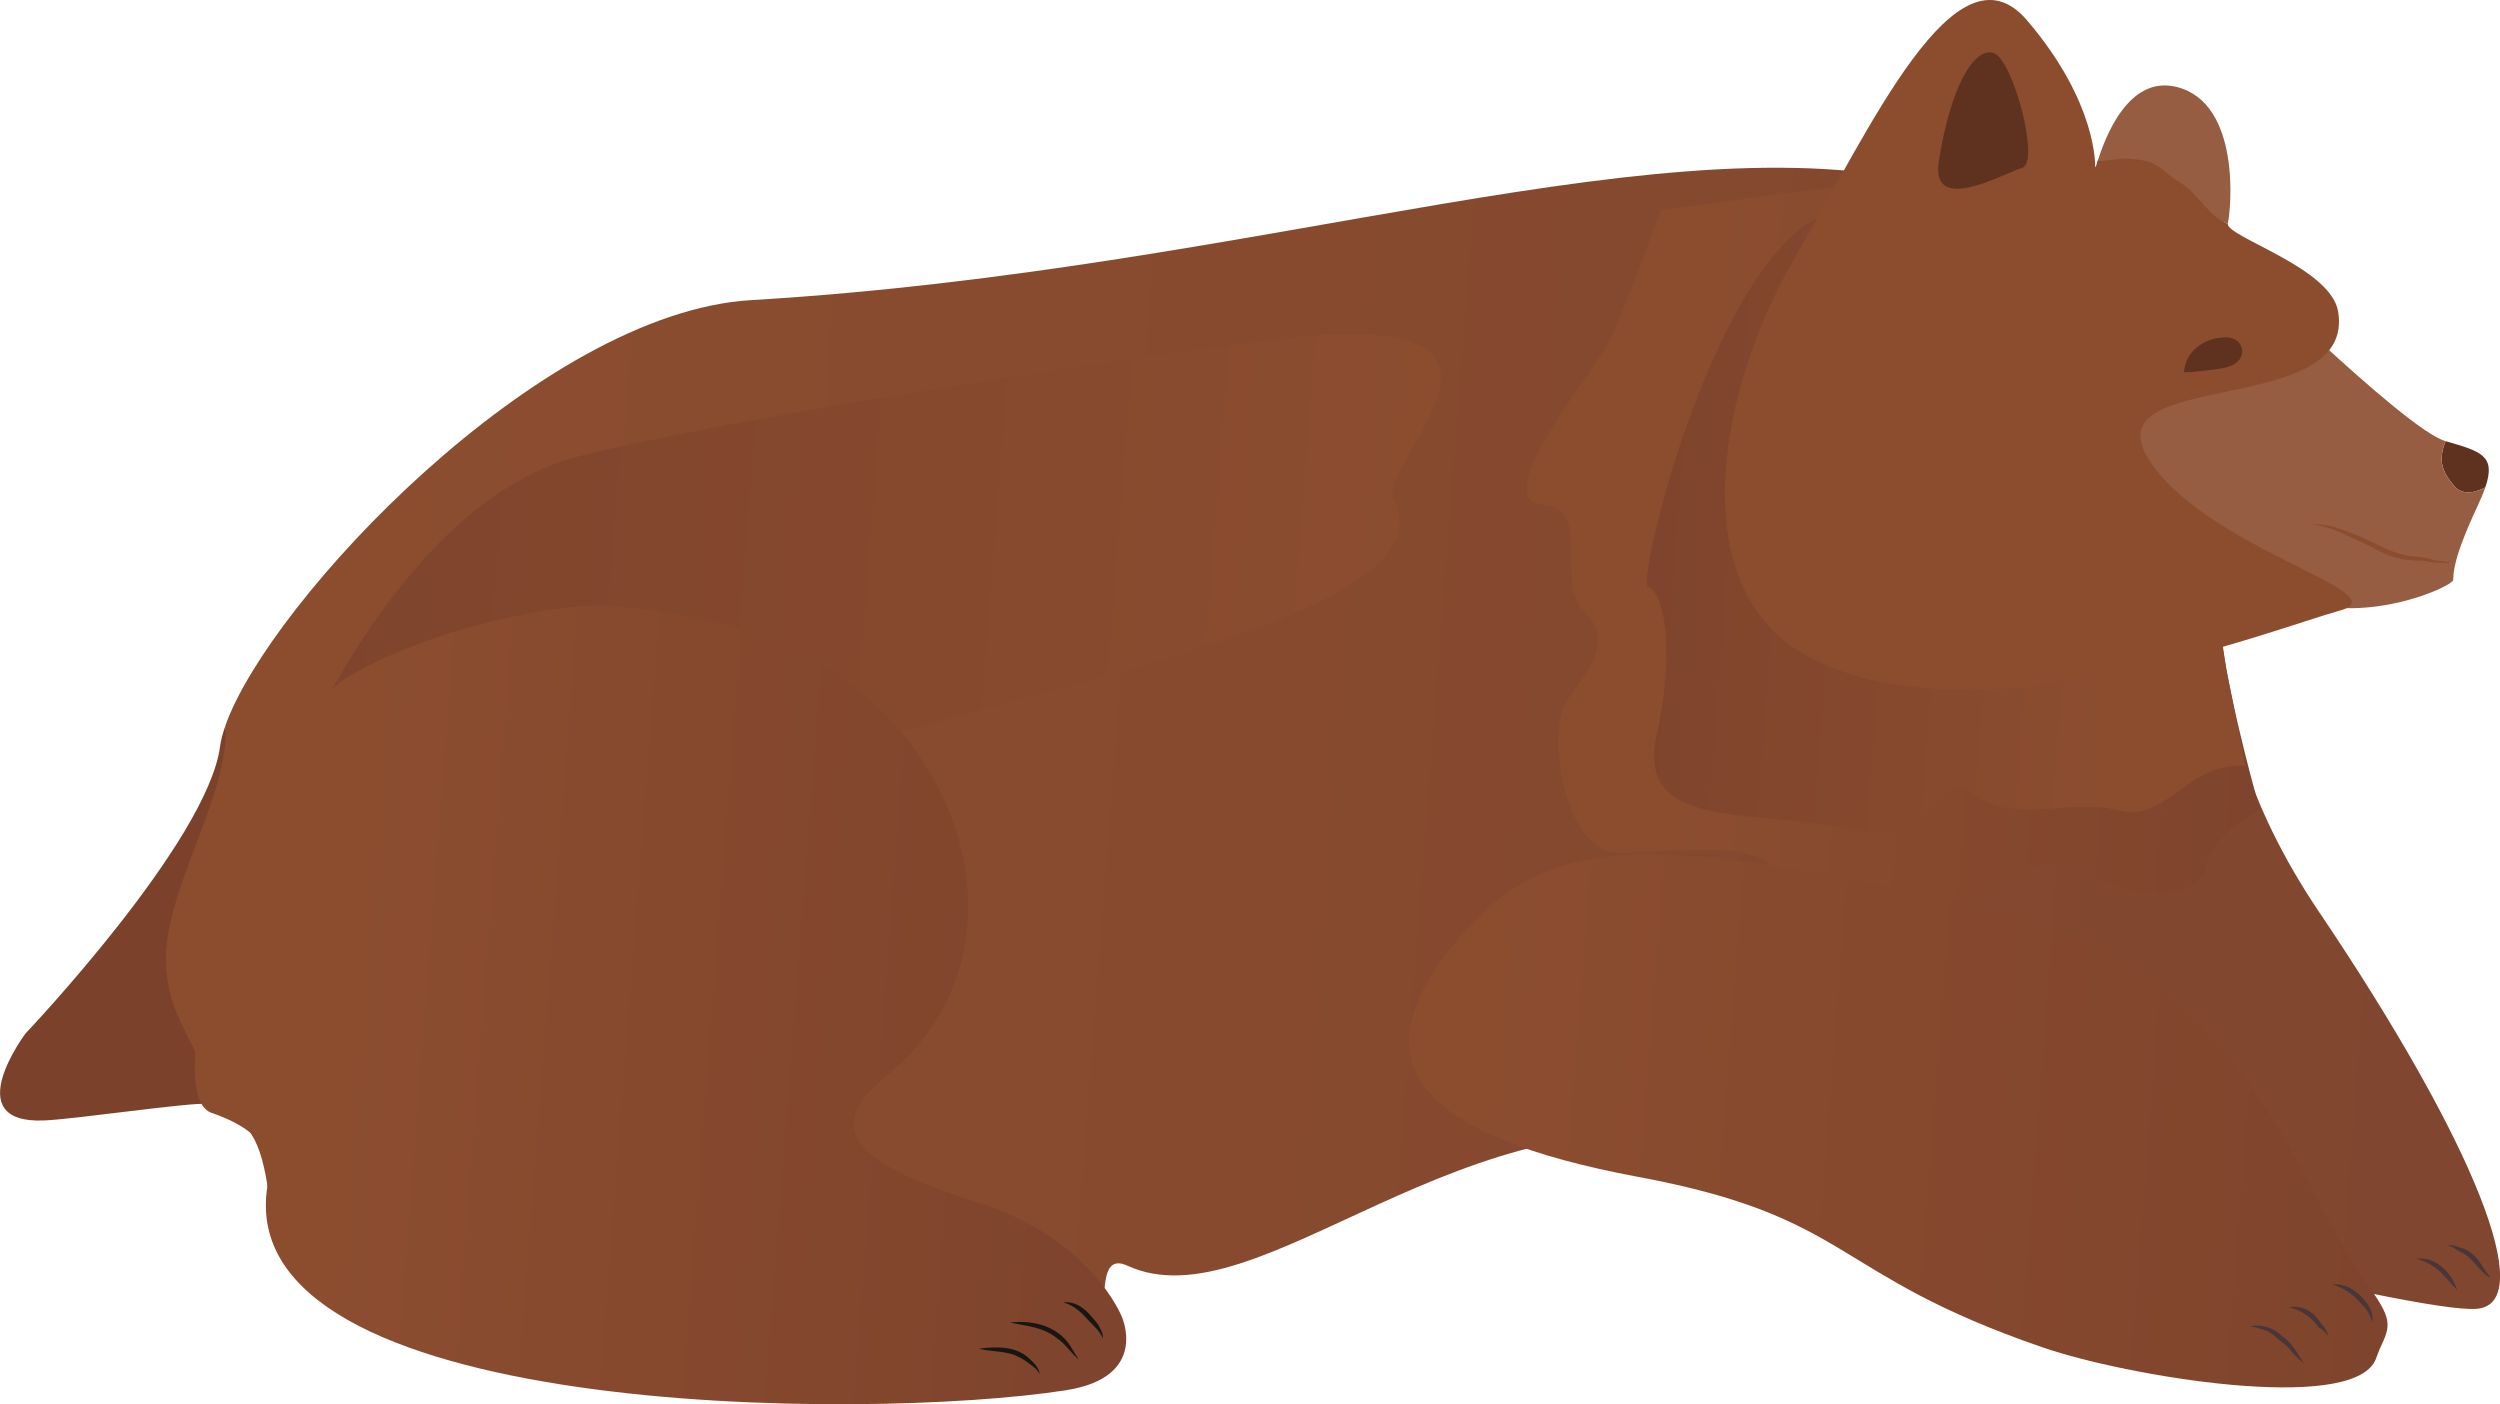
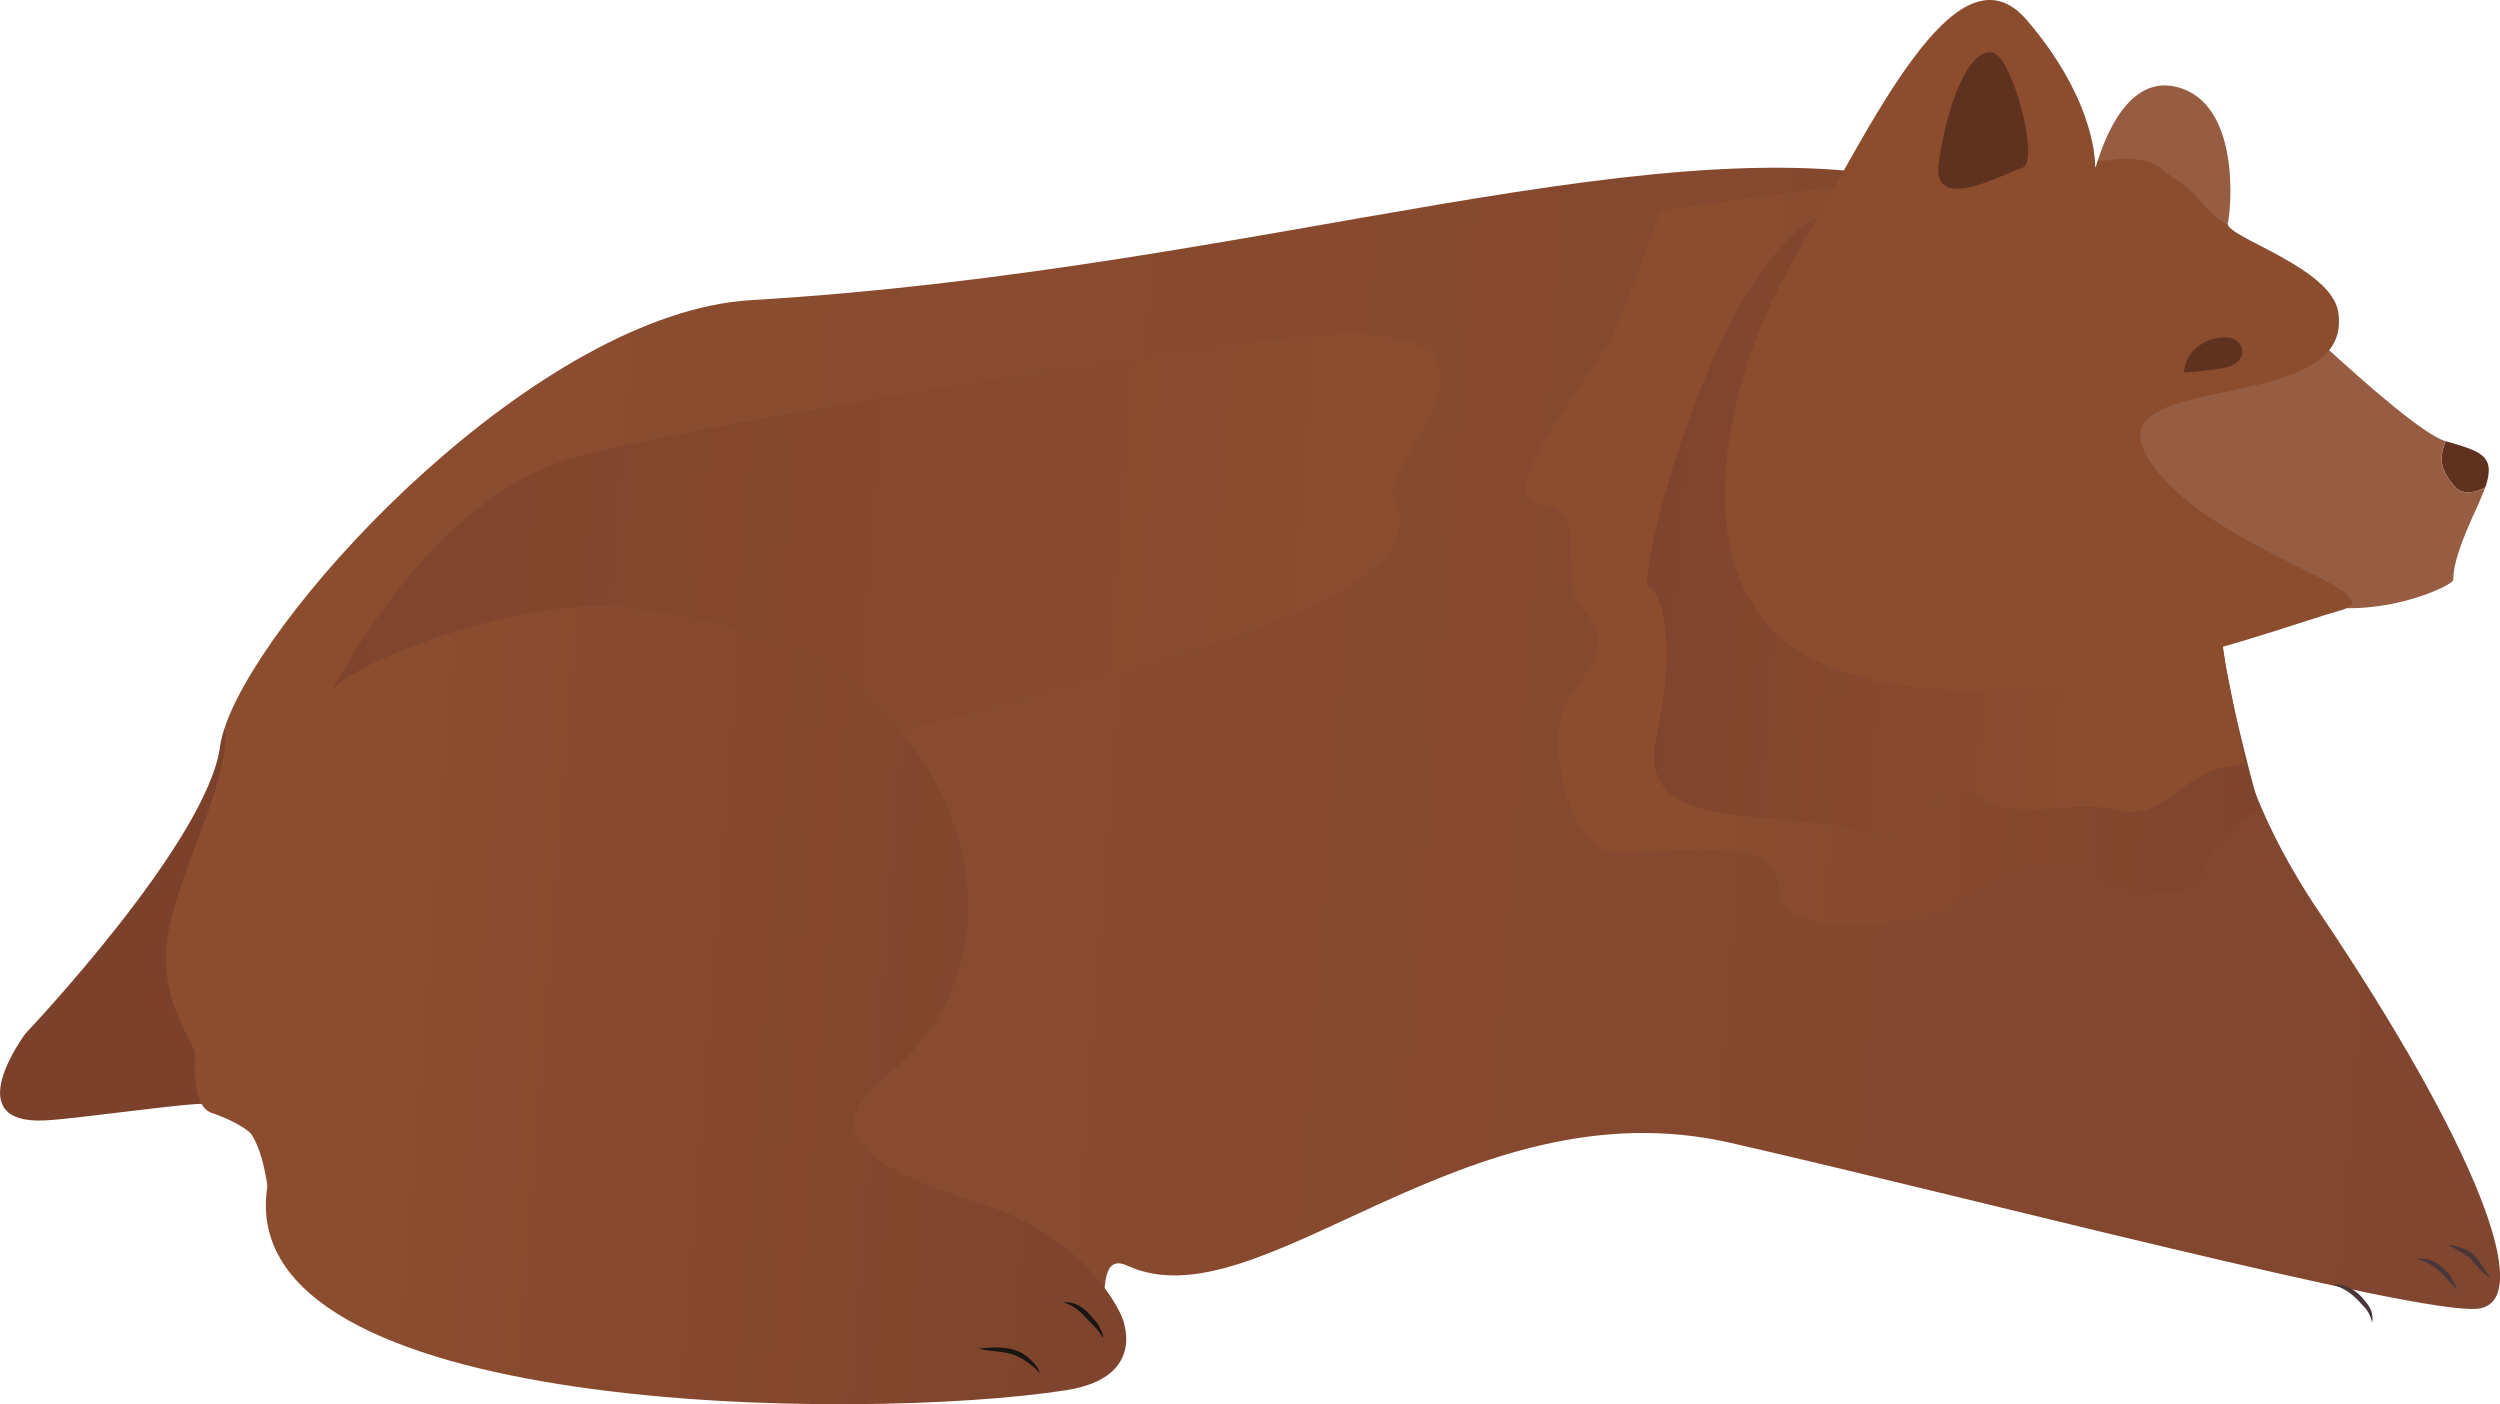
<svg xmlns="http://www.w3.org/2000/svg" xmlns:xlink="http://www.w3.org/1999/xlink" viewBox="0 0 504.32 283.28">
  <defs>
    <style>.k{fill:url(#e);}.l{fill:url(#d);}.m{fill:url(#g);}.n{fill:url(#f);}.o{fill:url(#i);}.p{fill:url(#j);}.q{fill:#8c4d2f;}.r{fill:#171612;}.s{fill:#965d42;}.t{fill:#483639;}.u{fill:#5f3220;}.v{fill:#7c412a;}</style>
    <linearGradient id="d" x1="38.32" y1="153.86" x2="512.81" y2="153.86" gradientTransform="translate(11.3 -19.49) rotate(4.39)" gradientUnits="userSpaceOnUse">
      <stop offset=".06" stop-color="#8c4d2f" />
      <stop offset="1" stop-color="#80462f" />
    </linearGradient>
    <linearGradient id="e" x1="61.42" y1="126.91" x2="285.88" y2="126.91" gradientTransform="translate(11.3 -19.49) rotate(4.39)" gradientUnits="userSpaceOnUse">
      <stop offset="0" stop-color="#7f442d" />
      <stop offset="1" stop-color="#8c4d2f" />
    </linearGradient>
    <linearGradient id="f" x1="304.8" y1="103.27" x2="457.31" y2="103.27" gradientTransform="translate(11.3 -19.49) rotate(4.39)" gradientUnits="userSpaceOnUse">
      <stop offset=".22" stop-color="#8c4d2f" />
      <stop offset="1" stop-color="#7f442d" />
    </linearGradient>
    <linearGradient id="g" x1="330.42" y1="97.11" x2="453.69" y2="97.11" gradientTransform="translate(11.3 -19.49) rotate(4.39)" gradientUnits="userSpaceOnUse">
      <stop offset="0" stop-color="#7f442d" />
      <stop offset=".78" stop-color="#8c4d2f" />
    </linearGradient>
    <linearGradient id="i" x1="64.57" y1="211.88" x2="223.88" y2="211.88" gradientTransform="translate(11.3 -19.49) rotate(4.39)" gradientUnits="userSpaceOnUse">
      <stop offset=".06" stop-color="#8c4d2f" />
      <stop offset="1" stop-color="#7f442d" />
    </linearGradient>
    <linearGradient id="j" x1="289.71" y1="215.37" x2="490.91" y2="215.37" xlink:href="#i" />
  </defs>
  <g id="a" />
  <g id="b">
    <g id="c">
      <path class="v" d="M51.01,189.12c-.94-14.36-4.66-28.48-5.5-42.85-.58,1.64-.96,3.07-1.11,4.26-2.5,19.24-39.24,57.94-39.24,57.94,0,0-13.75,18.27,3.69,17.56,6.49-.26,29.41-3.71,33.21-3.35,6.43-10.2,9.57-20.84,8.96-33.55Z" />
      <path class="l" d="M467.97,184.2c-31.22-46.38-13.5-71.77-25.01-95.15-11.5-23.39-28.44-44.98-50.07-51.03-55.17-15.43-136.78,16.32-241.34,22.52-42.72,2.53-97.23,60.91-106.04,85.72,.84,14.37-12.93,34.18-11.99,48.54,.61,12.71,8.62,16.93,9.16,29.69,6.42,.6,9.56,3.69,11.28,14.74,2.74,17.6,96.93,29.95,146.45,37.84,39.62,6.32,18.39-13.65,21.99-15.6,.9-.49-.34-8.61,4.99-6.16,26.68,12.28,67.97-37.03,121.64-24.78,49.03,11.2,138.29,34.59,150.65,33.49s-.47-33.44-31.7-79.83Z" />
      <path class="k" d="M59.58,154.06s21.55-53.11,57.44-62.09,133.28-23.34,149.14-24.34c46.96-2.96,11.25,25.85,15.04,33.43,14.28,28.55-115.53,42.85-154.29,66.28-38.76,23.43-67.32-13.27-67.32-13.27Z" />
      <path class="n" d="M334.99,42.4s-7.69,21.65-10.91,27.43-23.7,31.08-13.11,31.9c10.6,.81,2.52,15.49,8.54,21.51s1.45,11.23-3.22,17.83-.49,30.55,9.68,30.87c10.17,.32,33.67-3.9,32.82,7.15s29.35,8.17,37.69,3.07,17.59-10.88,24.64-6.17,21.72,6.77,23.71-.96,11.09-11.66,11.09-11.66c0,0-5.74-19.55-7.94-35.37-2.21-15.82-49.59-84.44-49.59-84.44l-24.06-6.48-39.34,5.32Z" />
      <path class="m" d="M452.98,154.5c-11.94-.92-15.51,11.44-25.61,8.95s-20.81,2.98-29.47-3.41-4.33,11.68-24.01,7.31c-19.68-4.37-44.08,.62-39.71-19.06,4.37-19.68,.56-29.69-1.71-29.87s10.6-56.64,31.28-72.78,82.02,66.53,82.02,66.53l3.31,22.76,3.9,19.56Z" />
      <g id="h">
        <path class="u" d="M495.4,98.43c1.87,1.47,3.89,.94,5.96-.12,2.22-6.48-.94-7.25-8.01-9.32-1.65,4.16-.63,6.3,2.06,9.44Z" />
-         <path class="s" d="M501.36,98.31c-2.06,1.06-4.09,1.58-5.96,.12-2.69-3.13-3.7-5.28-2.06-9.44l-.07-.02c-8.28-2.42-44.56-38.45-44.56-38.45,0,0-29.94,10.45-45.85,14.58-15.91,4.13,25.25,40.87,58.43,55.17,15.07,6.5,33.49-1.96,33.59-3.28s-.22-3.99,4.97-15.03c.65-1.39,1.14-2.59,1.51-3.64Z" />
+         <path class="s" d="M501.36,98.31c-2.06,1.06-4.09,1.58-5.96,.12-2.69-3.13-3.7-5.28-2.06-9.44l-.07-.02c-8.28-2.42-44.56-38.45-44.56-38.45,0,0-29.94,10.45-45.85,14.58-15.91,4.13,25.25,40.87,58.43,55.17,15.07,6.5,33.49-1.96,33.59-3.28s-.22-3.99,4.97-15.03Z" />
        <path class="s" d="M449.41,45.15s0-.06,0-.09c.65-2.62,2.76-24.3-10.36-27.53-9.68-2.39-14.46,10.17-16.06,15.53,.43,.51,1.21,.94,1.79,1.29,7.91,3.68,15.79,7.58,24.64,10.8Z" />
        <path class="q" d="M433.3,92.39c-11.08-18.23,42.05-7.91,38.36-29.58-1.5-8.84-22.43-14.99-22.25-17.66-3.77-1.38-6.02-6.14-9.48-8.24-4.65-2.83-4.23-4.76-11.2-4.88-.58-.35-5.1,.83-5.53,.31-.57,1.91-.55,1.31-.55,1.31,0,0,.54-12.88-13.77-29.58-14.31-16.69-31.52,21.64-46.91,48.09-15.4,26.45-22.73,66.53,2.72,80.23,33.81,18.19,94.55-5.74,107.29-9.21,12.74-3.48-27.61-12.56-38.68-30.78Z" />
        <path class="u" d="M391.11,32.56c2.4-15.23,7.12-23.07,11.04-21.88s9.44,22.11,5.8,23.17-18.57,9.71-16.83-1.29Z" />
        <path class="u" d="M440.57,75.09c.42-5.52,6.13-7.47,9.27-6.96s4.09,5.34-1.8,6.21-7.47,.75-7.47,.75Z" />
      </g>
      <path class="o" d="M226.27,265.56s-6.18-15.74-28.77-22.89c-22.59-7.15-33.14-14.03-18.56-25.76,20.89-16.81,21.23-45.62,4.21-67.6-17.02-21.99-44-25.35-57.67-26.89s-40.78,5.24-55.76,14.43-39.41,83.35-27.05,87.64c12.36,4.29,12.05,10.03,11.28,14.74-7.58,46.77,120.25,47.58,161.08,41.22,16.94-2.64,11.24-14.89,11.24-14.89Z" />
      <path class="r" d="M197.48,272.07c3.52-.45,7.63-.6,10.31,2.14,.86,.8,1.86,1.78,1.93,3.02-.22-.56-.62-.97-1.05-1.35-1.28-1.07-2.79-2.11-4.33-2.64-2.11-.7-4.53-.59-6.86-1.16h0Z" />
-       <path class="r" d="M203.7,266.8c4.97-.6,10.23,.82,12.7,5.53,.26,.46,.48,.87,.84,1.27,.11,.07,.18,.6,.1,.51,.25,.12,.21,.09-.04,.05-.02-.38-.32-.49-.62-.76-1.16-1.25-2.13-2.59-3.58-3.52-2.67-2.18-6.01-2.38-9.4-3.09h0Z" />
      <path class="r" d="M214.49,262.76c2.22-.38,4.36,1.15,5.69,2.83,.58,.69,1.35,1.39,1.69,2.29l.32,.64c.19,.44,.37,.95,.28,1.43-.64-1.51-1.93-2.56-3.06-3.76-1.35-1.54-2.86-2.91-4.93-3.44h0Z" />
-       <path class="q" d="M466.34,105.76c3.85-.2,7.32,1.55,10.8,2.91,3.36,1.58,6.51,3.48,10.34,3.63,1.2,.06,2.54,.41,3.68,.72l1.85,.25c.31,.06,.61,.18,.88,.1,.28-.05,.48-.39,.8-.43-.31,.1-.42,.43-.75,.58-.33,.14-.67,.04-.97,.02l-1.88-.03c-1.3-.23-2.36-.47-3.68-.44-2.52-.02-5.09-.68-7.36-1.84-2.16-1.28-4.41-2.15-6.7-3.22-2.23-1.21-4.52-1.9-7.02-2.25h0Z" />
-       <path class="p" d="M480,272.25c2.42-5.13,2.71-6.06-3-13.95-14.61-20.21-23.33-63.79-80.52-76.15-65.11-14.07-84.83-14.61-103.73,9.03s-6.01,38.07,37.67,46.22c43.68,8.16,38.5,19.61,81.77,34.45,16.73,5.74,61.87,13.39,66.97,2.58l.84-2.18Z" />
-       <path class="t" d="M453.87,267.52c2.48-.41,4.82,.3,6.57,2.09,1.86,1.2,3.24,3.62,4.34,5.54-.82-.86-1.75-1.55-2.48-2.48-.98-1.38-2.58-2.26-3.76-3.42-1.3-1.03-3.06-1.36-4.66-1.73h0Z" />
-       <path class="t" d="M461.74,263.69c2.76-.54,5.51,1.19,6.66,3.68l-.25-.21,.26,.1,.12,.05c.54,.64,.99,1.39,1.11,2.22-.46-.65-1.01-1.17-1.59-1.65l.16,.09c-.08-.02-.31-.06-.39-.08l-.14-.19c-1.42-2-3.37-3.37-5.95-4h0Z" />
      <path class="t" d="M470.45,259.13c2.64-.34,5.15,1.29,6.66,3.34,.68,.74,1.31,1.76,1.42,2.78,.07,.51,.15,1.06-.05,1.55-.02-.51-.23-.96-.42-1.41-.38-.96-.93-1.58-1.66-2.29-1.6-1.91-3.51-3.32-5.95-3.97h0Z" />
      <path class="t" d="M487.56,253.92c3.86-.48,7.09,2.93,8.13,6.37-.26-.38-.59-.67-.91-1-.49-.59-1.24-1.43-1.8-1.98-1.43-1.66-3.33-2.72-5.42-3.4h0Z" />
      <path class="t" d="M493.77,251.26c.96-.25,1.94,.24,2.76,.49,.91,.24,1.86,.8,2.52,1.47,1.43,1.3,2.04,3.11,3.36,4.44-.48-.08-.88-.42-1.24-.73-1.68-1.54-2.8-3.54-4.95-4.47-.87-.43-1.53-1.03-2.46-1.21h0Z" />
    </g>
  </g>
</svg>